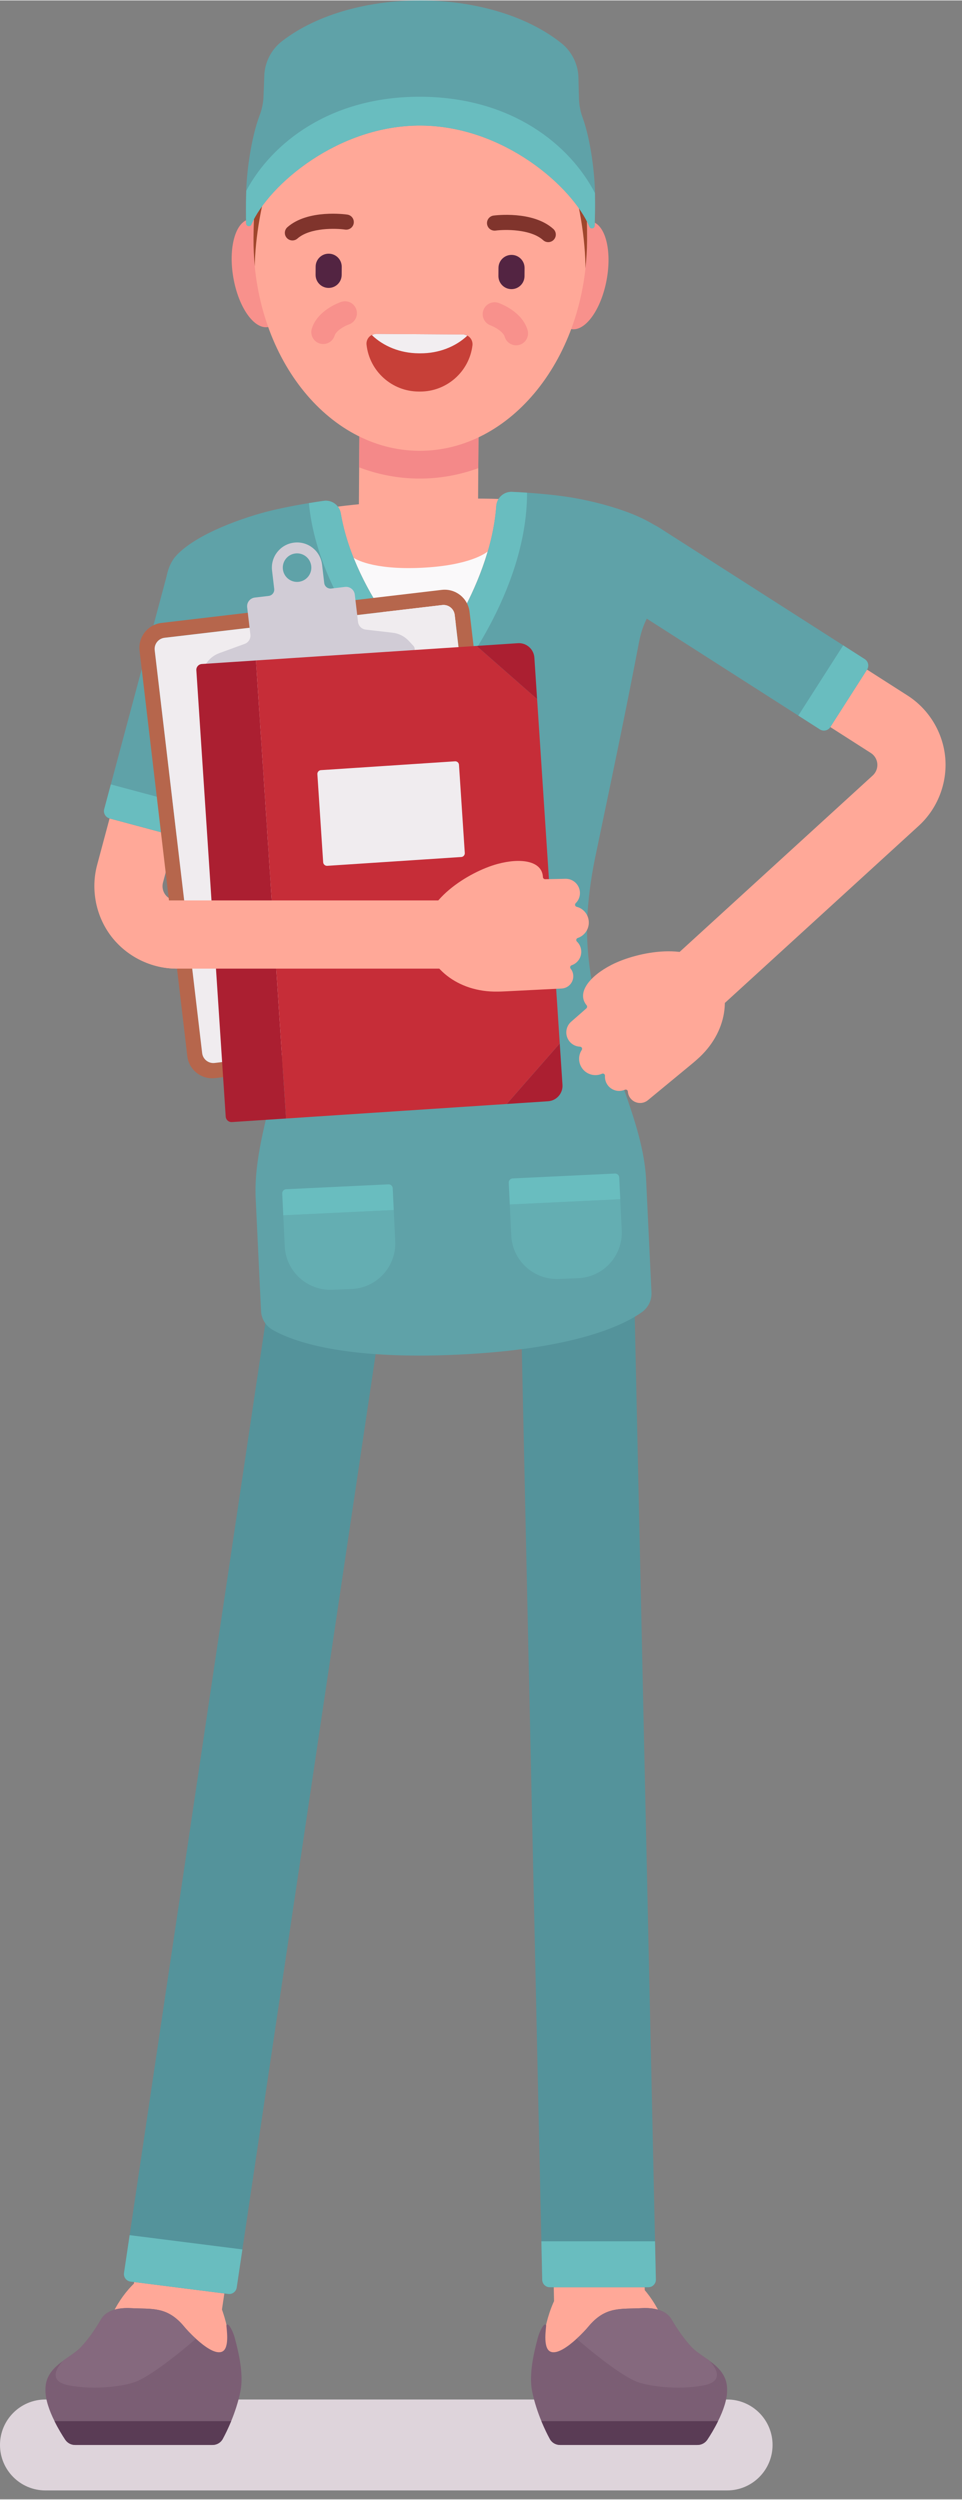
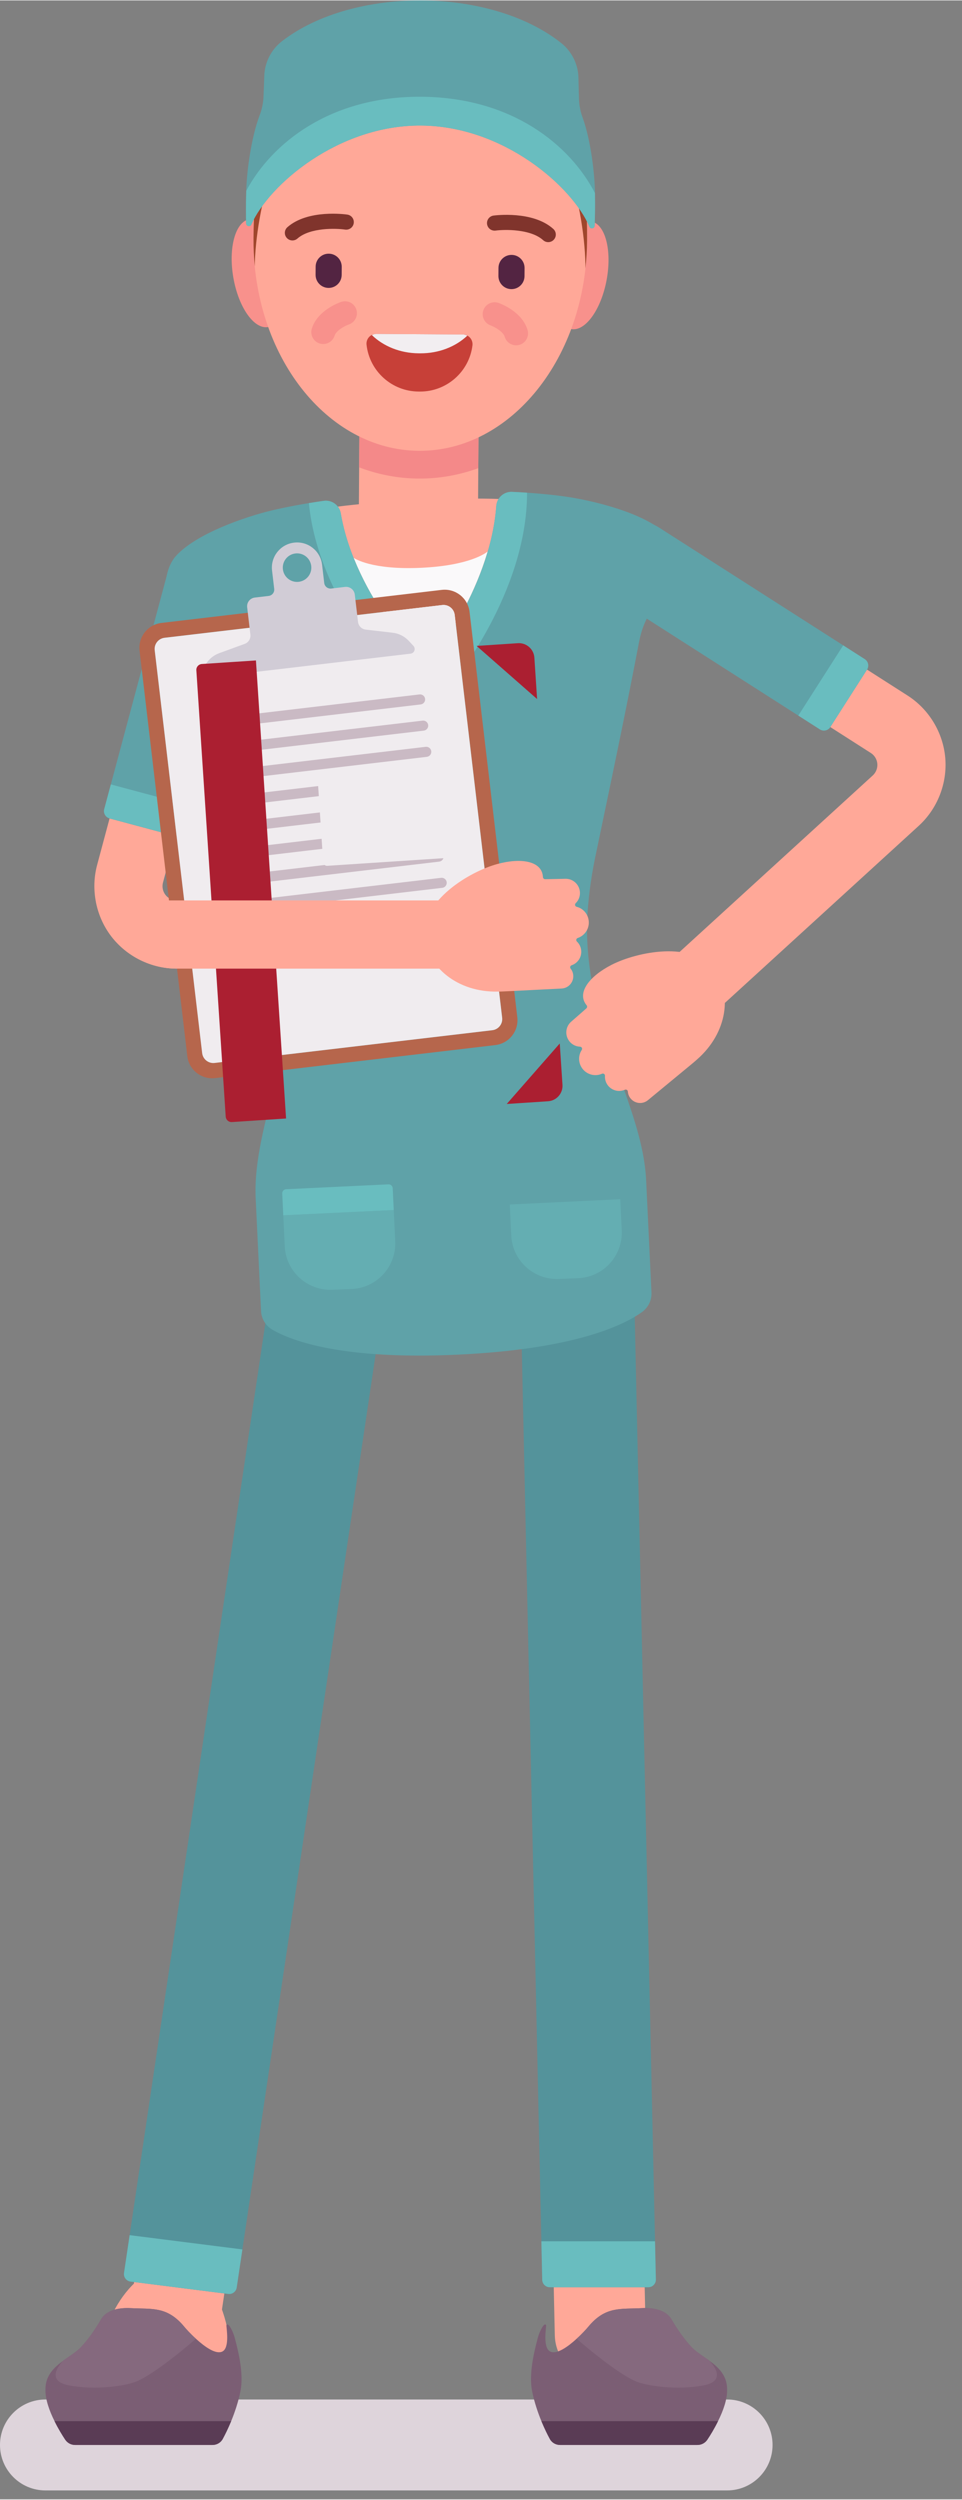
<svg xmlns="http://www.w3.org/2000/svg" width="77" height="200" viewBox="0 0 57 148" version="1.1" xml:space="preserve" style="fill-rule:evenodd;clip-rule:evenodd;stroke-linejoin:round;stroke-miterlimit:2;">
  <rect x="0" y="0" width="57" height="148" fill="#808080" stroke="none" />
  <g transform="matrix(0.32,0,0,0.32,0,0)">
    <g transform="matrix(1,0,0,1,-330.404,-106.506)">
      <path d="M465.037,567.352L338.819,567.352C334.172,567.352 330.404,563.583 330.404,558.936C330.404,554.289 334.172,550.52 338.819,550.52L465.037,550.52C469.685,550.52 473.453,554.289 473.453,558.936C473.453,563.583 469.685,567.352 465.037,567.352Z" style="fill:rgb(222,212,219);fill-rule:nonzero;" />
    </g>
    <g transform="matrix(1,0,0,1,-330.404,-106.506)">
      <path d="M450.382,296.506C448.031,293.932 448.212,289.94 450.786,287.589L492.005,249.946C492.605,249.398 492.921,248.588 492.853,247.777C492.783,246.97 492.335,246.223 491.649,245.789L444.619,215.715C441.685,213.838 440.824,209.935 442.702,206.998C444.581,204.061 448.482,203.203 451.419,205.081L498.448,235.153C502.416,237.688 505.024,242.005 505.43,246.697C505.831,251.394 503.994,256.091 500.517,259.267L459.298,296.91C456.724,299.261 452.732,299.08 450.382,296.506Z" style="fill:rgb(255,168,152);fill-rule:nonzero;" />
    </g>
    <g transform="matrix(1,0,0,1,-330.404,-106.506)">
      <path d="M490.52,228.417L452.464,204.084C449.072,201.916 444.456,202.447 441.967,205.612C439.111,209.244 440.065,214.469 443.863,216.897L482.209,241.415C482.862,241.832 483.729,241.641 484.146,240.989L490.946,230.354C491.363,229.701 491.172,228.834 490.52,228.417Z" style="fill:rgb(95,162,168);fill-rule:nonzero;" />
    </g>
    <g transform="matrix(1,0,0,1,-330.404,-106.506)">
      <path d="M478.221,238.865L482.209,241.415C482.862,241.832 483.729,241.641 484.146,240.989L490.946,230.354C491.363,229.701 491.172,228.834 490.52,228.417L486.532,225.867L478.221,238.865Z" style="fill:rgb(105,189,191);fill-rule:nonzero;" />
    </g>
    <g transform="matrix(1,0,0,1,-330.404,-106.506)">
      <path d="M418.946,273.075L363.125,273.075C362.313,273.075 361.532,272.69 361.036,272.045C360.543,271.402 360.371,270.548 360.584,269.765L362.89,261.161L362.887,261.161L350.696,257.894L348.392,266.496C347.171,271.043 348.156,275.991 351.021,279.729C353.892,283.467 358.416,285.698 363.125,285.698L418.946,285.698C422.433,285.698 425.258,282.872 425.258,279.386C425.258,275.9 422.433,273.075 418.946,273.075Z" style="fill:rgb(255,168,152);fill-rule:nonzero;" />
    </g>
    <g transform="matrix(1,0,0,1,-330.404,-106.506)">
      <path d="M349.703,256.176L361.396,212.546C362.438,208.657 366.205,205.936 370.177,206.595C374.735,207.351 377.554,211.853 376.387,216.207L364.605,260.169C364.405,260.917 363.636,261.361 362.887,261.161L350.695,257.894C349.947,257.693 349.502,256.924 349.703,256.176Z" style="fill:rgb(95,162,168);fill-rule:nonzero;" />
    </g>
    <g transform="matrix(1,0,0,1,-330.404,-106.506)">
      <path d="M365.831,255.597L364.605,260.169C364.405,260.917 363.636,261.361 362.887,261.161L350.695,257.894C349.947,257.693 349.502,256.924 349.703,256.176L350.928,251.604L365.831,255.597Z" style="fill:rgb(105,189,191);fill-rule:nonzero;" />
    </g>
    <g transform="matrix(1,0,0,1,-330.404,-106.506)">
-       <path d="M340.108,548.617C340.108,545.136 344.197,543.961 346.305,541.728C348.564,539.332 350.215,536.453 351.796,533.587C353.926,529.725 357.711,525.847 362.367,525.608C368.909,525.946 371.479,532.841 372.415,537.018C373.374,541.299 376.507,553.342 369.153,553.342L344.818,553.342C342.217,553.342 340.108,551.233 340.108,548.617Z" style="fill:rgb(255,168,152);fill-rule:nonzero;" />
+       <path d="M340.108,548.617C340.108,545.136 344.197,543.961 346.305,541.728C348.564,539.332 350.215,536.453 351.796,533.587C353.926,529.725 357.711,525.847 362.367,525.608C368.909,525.946 371.479,532.841 372.415,537.018C373.374,541.299 376.507,553.342 369.153,553.342L344.818,553.342Z" style="fill:rgb(255,168,152);fill-rule:nonzero;" />
    </g>
    <g transform="matrix(1,0,0,1,-330.404,-106.506)">
      <path d="M361.259,546.799C365.784,547.371 369.96,544.224 370.635,539.688L400.168,341.347C400.853,336.75 397.681,332.469 393.084,331.784C388.458,331.078 384.206,334.271 383.521,338.868L353.988,537.21C353.304,541.807 356.475,546.089 361.072,546.772L361.259,546.799Z" style="fill:rgb(255,168,152);fill-rule:nonzero;" />
    </g>
    <g transform="matrix(1,0,0,1,-330.404,-106.506)">
      <path d="M338.822,548.614C338.76,550.481 339.56,552.646 340.501,554.528C341.192,555.94 341.96,557.18 342.493,557.979C342.901,558.576 343.576,558.936 344.313,558.936L369.757,558.936C370.557,558.936 371.31,558.498 371.671,557.776C372.094,557.007 372.644,555.878 373.208,554.528C373.867,552.929 374.51,551.029 374.918,549.038C375.546,545.916 374.651,542.042 373.867,539.093C373.569,537.948 372.644,536.081 372.33,536.786C372.283,537.116 373.004,540.896 371.593,541.634C370.385,542.262 368.298,540.756 366.683,539.28C365.663,538.355 364.832,537.43 364.549,537.085C361.38,533.226 358.542,533.821 354.698,533.618C351.357,533.43 349.756,534.574 349.16,535.642L349.113,535.704L349.098,535.735C347.983,537.603 346.792,539.359 345.364,540.865C344.768,541.492 343.968,542.042 343.121,542.622C342.823,542.842 342.509,543.046 342.195,543.265L342.132,543.328C340.422,544.567 338.822,546.073 338.822,548.614Z" style="fill:rgb(123,94,116);fill-rule:nonzero;" />
    </g>
    <g transform="matrix(1,0,0,1,-330.404,-106.506)">
      <path d="M366.677,539.28C364.669,541.038 359.159,545.606 355.923,547.077C353.826,548.03 348.072,548.85 343.178,547.908C338.644,547.062 341.641,543.814 342.127,543.328L342.189,543.265C342.503,543.046 342.817,542.842 343.115,542.622C343.962,542.042 344.762,541.492 345.358,540.865C346.786,539.359 347.978,537.603 349.092,535.735L349.107,535.704L349.154,535.642C349.75,534.574 351.351,533.43 354.691,533.618C358.535,533.821 361.375,533.226 364.543,537.085C364.825,537.43 365.657,538.355 366.677,539.28Z" style="fill:rgb(133,105,126);fill-rule:nonzero;" />
    </g>
    <g transform="matrix(1,0,0,1,-330.404,-106.506)">
      <path d="M340.501,554.528C341.192,555.94 341.96,557.18 342.493,557.979C342.901,558.576 343.576,558.936 344.313,558.936L369.757,558.936C370.557,558.936 371.31,558.498 371.671,557.776C372.094,557.007 372.644,555.878 373.208,554.528L340.501,554.528Z" style="fill:rgb(90,60,85);fill-rule:nonzero;" />
    </g>
    <g transform="matrix(1,0,0,1,-330.404,-106.506)">
      <path d="M372.671,530.986C373.428,531.082 374.122,530.556 374.234,529.801L402.25,341.656C403.103,335.92 399.13,330.558 393.401,329.703L393.131,329.666C387.425,328.944 382.29,332.851 381.44,338.558L353.366,527.099C353.25,527.877 353.797,528.598 354.577,528.696L372.671,530.986Z" style="fill:rgb(84,147,155);fill-rule:nonzero;" />
    </g>
    <g transform="matrix(1,0,0,1,-330.404,-106.506)">
      <path d="M354.577,528.696L372.671,530.986C373.428,531.082 374.122,530.556 374.234,529.801L375.285,522.746L354.408,520.104L353.366,527.099C353.25,527.877 353.797,528.598 354.577,528.696Z" style="fill:rgb(105,189,191);fill-rule:nonzero;" />
    </g>
    <g transform="matrix(1,0,0,1,-330.404,-106.506)">
-       <path d="M463.75,548.617C463.75,545.136 459.661,543.961 457.553,541.728C455.293,539.332 453.643,536.453 452.062,533.587C449.932,529.725 446.146,525.847 441.491,525.608C434.949,525.946 432.379,532.841 431.443,537.018C430.484,541.299 427.351,553.342 434.705,553.342L459.04,553.342C461.641,553.342 463.75,551.233 463.75,548.617Z" style="fill:rgb(255,168,152);fill-rule:nonzero;" />
-     </g>
+       </g>
    <g transform="matrix(1,0,0,1,-330.404,-106.506)">
      <path d="M441.543,546.865C436.981,546.865 433.234,543.219 433.133,538.635L428.729,338.154C428.627,333.508 432.311,329.658 436.958,329.557C441.635,329.438 445.454,333.139 445.556,337.784L449.959,538.265C450.062,542.911 446.378,546.761 441.731,546.863L441.543,546.865Z" style="fill:rgb(255,168,152);fill-rule:nonzero;" />
    </g>
    <g transform="matrix(1,0,0,1,-330.404,-106.506)">
      <path d="M465.034,548.614C465.097,550.481 464.297,552.646 463.355,554.528C462.665,555.94 461.897,557.18 461.364,557.979C460.956,558.576 460.281,558.936 459.544,558.936L434.099,558.936C433.3,558.936 432.547,558.498 432.186,557.776C431.762,557.007 431.213,555.878 430.649,554.528C429.99,552.929 429.347,551.029 428.938,549.038C428.311,545.916 429.206,542.042 429.99,539.093C430.288,537.948 431.213,536.081 431.527,536.786C431.574,537.116 430.853,540.896 432.264,541.634C433.472,542.262 435.559,540.756 437.174,539.28C438.194,538.355 439.025,537.43 439.308,537.085C442.477,533.226 445.315,533.821 449.159,533.618C452.5,533.43 454.1,534.574 454.697,535.642L454.744,535.704L454.759,535.735C455.873,537.603 457.065,539.359 458.493,540.865C459.089,541.492 459.889,542.042 460.735,542.622C461.034,542.842 461.348,543.046 461.662,543.265L461.725,543.328C463.434,544.567 465.034,546.073 465.034,548.614Z" style="fill:rgb(123,94,116);fill-rule:nonzero;" />
    </g>
    <g transform="matrix(1,0,0,1,-330.404,-106.506)">
      <path d="M437.18,539.28C439.188,541.038 444.698,545.606 447.934,547.077C450.03,548.03 455.785,548.85 460.679,547.908C465.212,547.062 462.216,543.814 461.73,543.328L461.667,543.265C461.354,543.046 461.04,542.842 460.742,542.622C459.895,542.042 459.095,541.492 458.498,540.865C457.071,539.359 455.879,537.603 454.765,535.735L454.75,535.704L454.702,535.642C454.106,534.574 452.506,533.43 449.165,533.618C445.321,533.821 442.482,533.226 439.313,537.085C439.031,537.43 438.199,538.355 437.18,539.28Z" style="fill:rgb(133,105,126);fill-rule:nonzero;" />
    </g>
    <g transform="matrix(1,0,0,1,-330.404,-106.506)">
      <path d="M463.355,554.528C462.665,555.94 461.897,557.18 461.364,557.979C460.956,558.576 460.281,558.936 459.544,558.936L434.099,558.936C433.3,558.936 432.547,558.498 432.186,557.776C431.762,557.007 431.213,555.878 430.649,554.528L463.355,554.528Z" style="fill:rgb(90,60,85);fill-rule:nonzero;" />
    </g>
    <g transform="matrix(1,0,0,1,-330.404,-106.506)">
      <path d="M432.205,529.745L450.443,529.745C451.23,529.745 451.863,529.099 451.845,528.312L447.66,337.738C447.531,331.969 442.927,327.449 437.176,327.449L436.91,327.452C431.121,327.512 426.496,332.289 426.623,338.077L430.803,528.373C430.819,529.136 431.442,529.745 432.205,529.745Z" style="fill:rgb(84,147,155);fill-rule:nonzero;" />
    </g>
    <g transform="matrix(1,0,0,1,-330.404,-106.506)">
      <path d="M432.205,529.745L450.443,529.745C451.229,529.745 451.862,529.099 451.845,528.312L451.69,521.242L430.646,521.242L430.803,528.373C430.819,529.136 431.442,529.745 432.205,529.745Z" style="fill:rgb(105,189,191);fill-rule:nonzero;" />
    </g>
    <g transform="matrix(1,0,0,1,-330.404,-106.506)">
      <path d="M416.313,200.41C416.282,205.057 412.489,208.8 407.842,208.769C403.194,208.738 399.452,204.945 399.482,200.298C399.513,195.65 403.306,191.908 407.954,191.938C412.601,191.97 416.343,195.762 416.313,200.41Z" style="fill:rgb(255,168,152);fill-rule:nonzero;" />
    </g>
    <g transform="matrix(1,0,0,1,-330.404,-106.506)">
      <path d="M407.749,220.964C401.656,220.924 396.751,215.954 396.791,209.861L397.009,177.046C397.049,170.954 402.02,166.049 408.113,166.089C414.205,166.13 419.11,171.1 419.07,177.192L418.852,210.008C418.812,216.1 413.841,221.004 407.749,220.964Z" style="fill:rgb(255,168,152);fill-rule:nonzero;" />
    </g>
    <g transform="matrix(1,0,0,1,-330.404,-106.506)">
      <path d="M408.113,166.085C402.02,166.045 397.049,170.95 397.009,177.042L396.903,192.928C400.388,194.247 404.085,194.975 407.92,195C411.756,195.025 415.464,194.347 418.964,193.075L419.07,177.188C419.11,171.096 414.205,166.125 408.113,166.085Z" style="fill:rgb(244,137,137);fill-rule:nonzero;" />
    </g>
    <g transform="matrix(1,0,0,1,-330.404,-106.506)">
      <path d="M445.548,337.569C445.77,342.212 442.186,346.154 437.543,346.375C432.901,346.597 428.958,343.013 428.737,338.37C428.516,333.728 432.1,329.785 436.742,329.563C441.384,329.343 445.327,332.927 445.548,337.569Z" style="fill:rgb(255,168,152);fill-rule:nonzero;" />
    </g>
    <g transform="matrix(1,0,0,1,-330.404,-106.506)">
      <path d="M400.251,339.728C400.473,344.37 396.889,348.313 392.246,348.534C387.604,348.755 383.661,345.171 383.44,340.528C383.219,335.887 386.803,331.943 391.445,331.723C396.087,331.501 400.03,335.085 400.251,339.728Z" style="fill:rgb(255,168,152);fill-rule:nonzero;" />
    </g>
    <g transform="matrix(1,0,0,1,-330.404,-106.506)">
      <path d="M454.303,210.143C454.469,213.625 451.781,216.582 448.299,216.748C444.817,216.914 441.86,214.226 441.694,210.744C441.528,207.262 444.216,204.305 447.698,204.139C451.18,203.973 454.137,206.661 454.303,210.143Z" style="fill:rgb(255,168,152);fill-rule:nonzero;" />
    </g>
    <g transform="matrix(1,0,0,1,-330.404,-106.506)">
      <path d="M375.242,213.91C375.408,217.392 372.72,220.349 369.238,220.515C365.756,220.681 362.799,217.993 362.634,214.511C362.468,211.029 365.156,208.072 368.638,207.906C372.119,207.74 375.076,210.428 375.242,213.91Z" style="fill:rgb(255,168,152);fill-rule:nonzero;" />
    </g>
    <g transform="matrix(1,0,0,1,-330.404,-106.506)">
      <path d="M434.781,199.701C428.243,198.802 419.516,198.396 407.818,198.954C396.121,199.511 387.473,200.744 381.049,202.262C376.56,203.321 367.204,206.469 363.864,210.44C362.08,212.793 361.852,216.854 364.654,219.314C367.545,221.851 369.688,224.358 370.924,228.583L370.924,228.584C375.354,243.737 379.531,256.921 382.818,267.557L382.818,267.56C387.27,281.968 387.418,297.395 383.308,311.903C382.098,316.123 381.797,319.079 382.448,331.865C383,347.664 384.986,353.521 415.113,352.086L415.118,352.086C445.245,350.65 446.665,344.631 445.712,328.851C445.187,317.035 444.771,313.673 442.958,309.061C437.487,295.008 436.167,279.638 439.229,264.872L439.229,264.869C441.489,253.969 444.395,240.447 447.363,224.944L447.363,224.94C448.191,220.618 450.086,217.918 452.723,215.117C455.279,212.402 454.666,208.381 452.666,206.208C448.964,202.573 439.351,200.33 434.781,199.701Z" style="fill:rgb(255,168,152);fill-rule:nonzero;" />
    </g>
    <g transform="matrix(1,0,0,1,-330.404,-106.506)">
      <path d="M444.919,308.296C444.043,306.048 443.278,303.77 442.623,301.469C442.445,300.844 441.869,300.424 441.22,300.455L384.22,303.171C383.571,303.202 383.038,303.675 382.92,304.314C382.487,306.665 381.942,309.003 381.285,311.323C379.976,315.89 379.694,319.152 380.345,331.94C380.605,339.357 381.145,345.346 385.448,349.307C390.129,353.616 398.475,354.985 415.214,354.188L415.218,354.188C431.956,353.39 440.134,351.233 444.384,346.498C448.29,342.146 448.259,336.133 447.814,328.758C447.299,317.142 446.879,313.287 444.919,308.296Z" style="fill:rgb(84,147,155);fill-rule:nonzero;" />
    </g>
    <g transform="matrix(1,0,0,1,-330.404,-106.506)">
      <path d="M441.22,300.455L384.22,303.171C383.571,303.202 383.038,303.675 382.92,304.314C382.582,306.147 382.155,307.971 381.682,309.786L444.376,306.798C443.732,305.036 443.134,303.262 442.623,301.469C442.445,300.844 441.869,300.424 441.22,300.455Z" style="fill:rgb(75,125,136);fill-rule:nonzero;" />
    </g>
    <g transform="matrix(1,0,0,1,-330.404,-106.506)">
      <path d="M408.789,229.473C408.926,229.618 409.039,229.735 409.122,229.819L409.157,229.856L409.293,229.994C409.293,229.994 409.338,229.94 409.417,229.843C409.469,229.779 409.538,229.693 409.621,229.587C409.87,229.273 410.25,228.782 410.729,228.13C410.917,227.875 411.121,227.59 411.336,227.287C411.499,227.057 411.669,226.814 411.846,226.559C412.009,226.321 412.177,226.074 412.351,225.816C412.669,225.341 413.003,224.832 413.349,224.289C413.57,223.942 413.794,223.582 414.023,223.208C414.085,223.107 414.147,223.009 414.209,222.906L414.272,222.801C416.548,219.028 419.07,214.03 420.692,208.499C420.347,208.787 417.332,211.086 408.455,211.509C399.28,211.947 396.08,209.803 395.886,209.667C399.561,218.868 405.785,226.212 408.245,228.891C408.455,229.12 408.638,229.314 408.789,229.473Z" style="fill:rgb(250,249,250);fill-rule:nonzero;" />
    </g>
    <g transform="matrix(1,0,0,1,-330.404,-106.506)">
      <path d="M453.648,205.208C449.594,201.227 439.658,198.957 434.972,198.312C432.013,197.904 428.761,197.62 425.235,197.458C423.708,197.388 422.407,198.544 422.295,200.068C421.14,215.812 409.293,229.994 409.293,229.994C409.293,229.994 396.153,217.003 393.506,201.441C393.249,199.934 391.843,198.907 390.33,199.122C386.838,199.618 383.631,200.21 380.726,200.896C376.123,201.984 366.448,205.189 362.745,209.593C360.577,212.455 360.336,217.389 363.729,220.369C366.458,222.765 368.387,225.023 369.53,228.82L369.689,229.357C373.117,241.069 376.354,251.48 379.214,260.676C380.006,263.226 380.764,265.66 381.478,267.973C382.625,271.686 383.482,275.461 384.051,279.269C386.498,298.985 377.075,314.147 377.749,328.285L378.74,349.082C378.809,350.526 379.613,351.821 380.866,352.543C384.532,354.655 393.958,358.152 415.352,357.133C436.746,356.113 445.797,351.736 449.246,349.285C450.424,348.447 451.102,347.081 451.033,345.637L450.042,324.841C449.371,310.762 438.636,296.575 439.102,276.897C439.294,273.017 439.783,269.141 440.572,265.3L442.149,257.74C444.148,248.194 446.412,237.376 448.74,225.204C449.503,221.222 451.221,218.76 453.744,216.08C456.839,212.791 456.131,207.902 453.648,205.208Z" style="fill:rgb(95,162,168);fill-rule:nonzero;" />
    </g>
    <g transform="matrix(1,0,0,1,-330.404,-106.506)">
      <path d="M422.295,200.061C421.143,215.808 409.293,229.994 409.293,229.994C409.293,229.994 396.149,216.999 393.504,201.434C393.25,199.935 391.854,198.906 390.348,199.12C389.411,199.253 388.494,199.393 387.598,199.54C389.353,217.973 404.678,233.32 405.349,233.983L409.688,238.273L413.599,233.59C414.204,232.866 428,216.13 427.995,197.614C427.089,197.553 426.163,197.5 425.217,197.458C423.698,197.388 422.406,198.545 422.295,200.061Z" style="fill:rgb(105,189,191);fill-rule:nonzero;" />
    </g>
    <g transform="matrix(1,0,0,1,-330.404,-106.506)">
      <path d="M425.07,335.102C425.29,339.71 429.186,343.295 433.812,343.135L437.394,342.994C442.128,342.833 445.75,338.805 445.528,334.157L445.252,328.377L424.796,329.352L425.07,335.102Z" style="fill:rgb(100,174,178);fill-rule:nonzero;" />
    </g>
    <g transform="matrix(1,0,0,1,-330.404,-106.506)">
-       <path d="M444.268,323.624L425.325,324.526C424.907,324.547 424.584,324.901 424.604,325.319L424.796,329.352L445.252,328.377L445.06,324.345C445.041,323.927 444.686,323.604 444.268,323.624Z" style="fill:rgb(105,189,191);fill-rule:nonzero;" />
-     </g>
+       </g>
    <g transform="matrix(1,0,0,1,-330.404,-106.506)">
      <path d="M383.129,337.101C383.349,341.709 387.244,345.293 391.87,345.134L395.453,344.993C400.187,344.831 403.808,340.804 403.586,336.156L403.311,330.376L382.855,331.351L383.129,337.101Z" style="fill:rgb(100,174,178);fill-rule:nonzero;" />
    </g>
    <g transform="matrix(1,0,0,1,-330.404,-106.506)">
      <path d="M402.326,325.623L383.384,326.525C382.966,326.545 382.643,326.899 382.663,327.317L382.855,331.351L403.311,330.376L403.119,326.343C403.099,325.925 402.744,325.603 402.326,325.623Z" style="fill:rgb(105,189,191);fill-rule:nonzero;" />
    </g>
    <g transform="matrix(1,0,0,1,-330.404,-106.506)">
      <path d="M440.317,151.601C440.272,158.395 425.866,163.807 408.141,163.689C390.415,163.572 376.082,157.969 376.127,151.175C376.172,144.381 390.641,129.542 408.366,129.66C426.092,129.777 440.362,144.807 440.317,151.601Z" style="fill:rgb(81,146,155);fill-rule:nonzero;" />
    </g>
    <g transform="matrix(1,0,0,1,-330.404,-106.506)">
      <path d="M439.885,147.417C437.292,146.934 434.357,151 433.333,156.499C432.308,161.998 433.58,166.848 436.173,167.331C438.767,167.814 441.701,163.748 442.725,158.249C443.75,152.751 442.478,147.9 439.885,147.417Z" style="fill:rgb(248,145,140);fill-rule:nonzero;" />
    </g>
    <g transform="matrix(1,0,0,1,-330.404,-106.506)">
      <path d="M376.59,146.997C379.19,146.548 382.07,150.653 383.021,156.165C383.974,161.677 382.638,166.51 380.038,166.958C377.438,167.407 374.559,163.303 373.607,157.791C372.655,152.279 373.991,147.446 376.59,146.997Z" style="fill:rgb(248,145,140);fill-rule:nonzero;" />
    </g>
    <g transform="matrix(1,0,0,1,-330.404,-106.506)">
      <path d="M408.486,111.675C383.651,111.511 377.485,128.972 377.341,150.562C377.198,172.153 390.91,189.747 407.967,189.86C425.025,189.974 438.968,172.563 439.111,150.971C439.254,129.381 433.32,111.84 408.486,111.675Z" style="fill:rgb(255,168,152);fill-rule:nonzero;" />
    </g>
    <g transform="matrix(1,0,0,1,-330.404,-106.506)">
      <path d="M388.848,155.774L388.838,157.282C388.829,158.615 389.902,159.704 391.236,159.713L391.238,159.713C392.572,159.722 393.66,158.647 393.669,157.314L393.679,155.808C393.688,154.474 392.613,153.385 391.278,153.376C389.944,153.367 388.856,154.44 388.848,155.774Z" style="fill:rgb(83,36,66);fill-rule:nonzero;" />
    </g>
    <g transform="matrix(1,0,0,1,-330.404,-106.506)">
      <path d="M425.094,159.938C426.427,159.946 427.516,158.872 427.524,157.539L427.535,156.031C427.543,154.697 426.469,153.609 425.136,153.6C423.801,153.591 422.712,154.666 422.703,156L422.693,157.504C422.684,158.839 423.759,159.929 425.094,159.938Z" style="fill:rgb(83,36,66);fill-rule:nonzero;" />
    </g>
    <g transform="matrix(1,0,0,1,-330.404,-106.506)">
      <path d="M432.856,148.797C429.072,145.383 422.083,146.284 421.789,146.323C421.022,146.427 420.485,147.132 420.588,147.899C420.691,148.666 421.387,149.196 422.164,149.103C423.819,148.881 428.641,148.772 430.977,150.88C431.242,151.119 431.574,151.239 431.907,151.241C432.293,151.244 432.679,151.087 432.958,150.778C433.477,150.203 433.431,149.316 432.856,148.797Z" style="fill:rgb(128,52,44);fill-rule:nonzero;" />
    </g>
    <g transform="matrix(1,0,0,1,-330.404,-106.506)">
      <path d="M394.31,148.918C395.081,149.024 395.788,148.5 395.901,147.736C396.015,146.969 395.487,146.258 394.722,146.143C394.428,146.102 387.45,145.109 383.623,148.471C383.041,148.982 382.983,149.868 383.495,150.45C383.77,150.763 384.153,150.924 384.54,150.927C384.872,150.929 385.206,150.813 385.474,150.579C387.839,148.503 392.657,148.677 394.31,148.918Z" style="fill:rgb(128,52,44);fill-rule:nonzero;" />
    </g>
    <g transform="matrix(1,0,0,1,-330.404,-106.506)">
      <path d="M422.715,162.49C421.568,162.093 420.32,162.684 419.909,163.826C419.497,164.969 420.093,166.229 421.233,166.646C422.139,166.976 423.598,167.873 423.854,168.748C424.083,169.534 424.711,170.095 425.453,170.275C425.815,170.363 426.205,170.359 426.589,170.248C427.759,169.906 428.431,168.681 428.089,167.512C427.101,164.128 423.161,162.647 422.715,162.49Z" style="fill:rgb(248,145,140);fill-rule:nonzero;" />
    </g>
    <g transform="matrix(1,0,0,1,-330.404,-106.506)">
      <path d="M393.583,162.297C393.136,162.448 389.176,163.877 388.143,167.247C387.786,168.412 388.442,169.646 389.607,170.003C389.989,170.119 390.379,170.128 390.742,170.045C391.487,169.875 392.122,169.322 392.362,168.54C392.629,167.667 394.1,166.79 395.009,166.472C396.156,166.071 396.768,164.818 396.372,163.669C395.976,162.522 394.735,161.915 393.583,162.297Z" style="fill:rgb(248,145,140);fill-rule:nonzero;" />
    </g>
    <g transform="matrix(1,0,0,1,-330.404,-106.506)">
      <path d="M416.111,168.329L400.076,168.223C399.563,168.22 399.073,168.436 398.729,168.815C398.385,169.196 398.218,169.706 398.273,170.215C398.8,175.092 402.933,178.86 407.904,178.893L408.14,178.895C413.11,178.927 417.291,175.216 417.885,170.348C417.947,169.839 417.788,169.328 417.45,168.942C417.111,168.557 416.624,168.333 416.111,168.329Z" style="fill:rgb(199,64,56);fill-rule:nonzero;" />
    </g>
    <g transform="matrix(1,0,0,1,-330.404,-106.506)">
      <path d="M408.209,171.819C411.662,171.842 414.785,170.578 416.929,168.554C416.676,168.42 416.403,168.331 416.111,168.329L400.076,168.223C399.783,168.221 399.508,168.307 399.253,168.438C401.37,170.489 404.475,171.794 407.928,171.817L408.209,171.819Z" style="fill:rgb(242,238,241);fill-rule:nonzero;" />
    </g>
    <g transform="matrix(1,0,0,1,-330.404,-106.506)">
      <path d="M408.485,111.675C383.651,111.511 377.484,128.972 377.341,150.562C377.33,152.314 377.418,154.036 377.584,155.729C377.673,145.984 382.069,124.865 393.019,124.937C403.664,125.008 400.71,128.383 408.368,128.434C416.026,128.484 413.131,125.07 423.762,125.141C434.707,125.214 438.837,146.373 438.801,156.123C438.988,154.437 439.1,152.719 439.111,150.971C439.254,129.381 433.32,111.84 408.485,111.675Z" style="fill:rgb(159,70,44);fill-rule:nonzero;" />
    </g>
    <g transform="matrix(1,0,0,1,-330.404,-106.506)">
      <path d="M408.366,129.66C423.648,129.761 436.362,140.946 439.548,148.382C439.76,148.877 440.491,148.736 440.511,148.198C440.567,146.702 440.605,144.798 440.571,142.661C440.595,139.009 439.816,132.365 438.271,128.156C437.889,127.114 437.665,126.016 437.615,124.905C437.567,123.403 437.533,122.018 437.512,120.863C437.47,118.352 436.303,115.978 434.336,114.406C427.808,109.213 418.172,106.573 408.52,106.507C398.867,106.445 389.198,108.957 382.601,114.063C380.613,115.608 379.415,117.967 379.34,120.477C379.304,121.631 379.25,123.017 379.184,124.517C379.119,125.627 378.88,126.723 378.483,127.759C376.883,131.948 376.016,138.581 375.992,142.232C375.929,144.372 375.942,146.278 375.979,147.776C375.992,148.314 376.716,148.469 376.935,147.977C380.212,140.584 393.077,129.559 408.366,129.66Z" style="fill:rgb(95,162,168);fill-rule:nonzero;" />
    </g>
    <g transform="matrix(1,0,0,1,-330.404,-106.506)">
      <path d="M440.571,142.661C440.572,142.501 440.571,142.335 440.569,142.164C435.982,133.305 425.259,124.443 408.401,124.331C391.544,124.219 380.704,132.938 376,141.735C375.996,141.906 375.993,142.073 375.992,142.232C375.929,144.372 375.942,146.278 375.979,147.776C375.992,148.314 376.716,148.469 376.935,147.977C380.212,140.584 393.077,129.559 408.366,129.66C423.655,129.761 436.374,140.957 439.552,148.392C439.764,148.887 440.491,148.742 440.511,148.205C440.567,146.707 440.605,144.801 440.571,142.661Z" style="fill:rgb(105,189,191);fill-rule:nonzero;" />
    </g>
    <g transform="matrix(1,0,0,1,-330.404,-106.506)">
      <path d="M423.384,294.787C423.519,295.929 422.702,296.963 421.561,297.097L370.147,303.156C369.005,303.291 367.971,302.474 367.836,301.333L359.051,226.774C358.916,225.633 359.732,224.598 360.874,224.464L412.288,218.405C413.429,218.271 414.464,219.087 414.598,220.229L423.384,294.787ZM412.194,215.6L360.313,221.714C357.767,222.014 355.946,224.321 356.246,226.867L365.087,301.894C365.387,304.44 367.694,306.261 370.24,305.96L422.122,299.847C424.668,299.547 426.489,297.24 426.189,294.694L417.348,219.667C417.048,217.121 414.741,215.3 412.194,215.6Z" style="fill:rgb(182,102,76);fill-rule:nonzero;" />
    </g>
    <g transform="matrix(1,0,0,1,-330.404,-106.506)">
      <path d="M412.288,218.405L360.874,224.464C359.732,224.598 358.916,225.633 359.051,226.774L367.836,301.333C367.971,302.474 369.005,303.291 370.147,303.156L421.561,297.097C422.702,296.963 423.519,295.929 423.384,294.787L414.598,220.229C414.464,219.087 413.429,218.271 412.288,218.405Z" style="fill:rgb(240,236,239);fill-rule:nonzero;" />
    </g>
    <g transform="matrix(1,0,0,1,-330.404,-106.506)">
      <path d="M413.223,278.588L373.954,283.215C373.442,283.275 373.077,283.738 373.137,284.25C373.197,284.762 373.661,285.127 374.172,285.067L413.441,280.439C413.953,280.379 414.318,279.916 414.258,279.404C414.197,278.893 413.734,278.527 413.223,278.588Z" style="fill:rgb(202,186,196);fill-rule:nonzero;" />
    </g>
    <g transform="matrix(1,0,0,1,-330.404,-106.506)">
      <path d="M412.651,273.739L373.382,278.366C372.871,278.427 372.505,278.89 372.565,279.401C372.626,279.913 373.089,280.278 373.601,280.218L412.87,275.59C413.381,275.53 413.747,275.067 413.687,274.556C413.626,274.044 413.163,273.679 412.651,273.739Z" style="fill:rgb(202,186,196);fill-rule:nonzero;" />
    </g>
    <g transform="matrix(1,0,0,1,-330.404,-106.506)">
      <path d="M412.08,268.891L372.811,273.518C372.3,273.578 371.934,274.041 371.994,274.553C372.055,275.064 372.518,275.43 373.029,275.369L412.298,270.742C412.81,270.682 413.175,270.219 413.115,269.707C413.055,269.195 412.591,268.83 412.08,268.891Z" style="fill:rgb(202,186,196);fill-rule:nonzero;" />
    </g>
    <g transform="matrix(1,0,0,1,-330.404,-106.506)">
      <path d="M411.509,264.042L372.24,268.669C371.729,268.729 371.363,269.192 371.423,269.704C371.483,270.216 371.947,270.581 372.458,270.521L411.727,265.894C412.238,265.833 412.604,265.37 412.544,264.858C412.483,264.347 412.02,263.981 411.509,264.042Z" style="fill:rgb(202,186,196);fill-rule:nonzero;" />
    </g>
    <g transform="matrix(1,0,0,1,-330.404,-106.506)">
      <path d="M410.938,259.193L371.668,263.82C371.157,263.881 370.792,264.344 370.852,264.855C370.912,265.367 371.375,265.732 371.887,265.672L411.156,261.045C411.667,260.984 412.033,260.521 411.972,260.01C411.912,259.498 411.449,259.133 410.938,259.193Z" style="fill:rgb(202,186,196);fill-rule:nonzero;" />
    </g>
    <g transform="matrix(1,0,0,1,-330.404,-106.506)">
      <path d="M410.366,254.344L371.097,258.972C370.586,259.032 370.22,259.495 370.28,260.007C370.341,260.519 370.804,260.884 371.315,260.823L410.584,256.196C411.096,256.136 411.461,255.673 411.401,255.161C411.341,254.649 410.877,254.284 410.366,254.344Z" style="fill:rgb(202,186,196);fill-rule:nonzero;" />
    </g>
    <g transform="matrix(1,0,0,1,-330.404,-106.506)">
      <path d="M409.795,249.496L370.526,254.123C370.014,254.184 369.648,254.646 369.709,255.158C369.769,255.67 370.232,256.035 370.744,255.975L410.013,251.348C410.524,251.287 410.89,250.824 410.83,250.313C410.77,249.801 410.306,249.436 409.795,249.496Z" style="fill:rgb(202,186,196);fill-rule:nonzero;" />
    </g>
    <g transform="matrix(1,0,0,1,-330.404,-106.506)">
      <path d="M409.224,244.647L369.954,249.274C369.443,249.335 369.077,249.798 369.138,250.31C369.198,250.821 369.661,251.187 370.172,251.126L409.442,246.499C409.953,246.438 410.318,245.976 410.258,245.464C410.198,244.952 409.735,244.587 409.224,244.647Z" style="fill:rgb(202,186,196);fill-rule:nonzero;" />
    </g>
    <g transform="matrix(1,0,0,1,-330.404,-106.506)">
      <path d="M408.652,239.799L369.383,244.426C368.872,244.486 368.506,244.949 368.566,245.461C368.626,245.973 369.09,246.338 369.601,246.277L408.87,241.65C409.382,241.59 409.747,241.127 409.687,240.615C409.626,240.104 409.164,239.738 408.652,239.799Z" style="fill:rgb(202,186,196);fill-rule:nonzero;" />
    </g>
    <g transform="matrix(1,0,0,1,-330.404,-106.506)">
      <path d="M408.081,234.95L368.812,239.577C368.3,239.638 367.935,240.101 367.995,240.612C368.055,241.124 368.519,241.489 369.03,241.429L408.299,236.801C408.81,236.741 409.176,236.278 409.116,235.767C409.055,235.255 408.592,234.89 408.081,234.95Z" style="fill:rgb(202,186,196);fill-rule:nonzero;" />
    </g>
    <g transform="matrix(1,0,0,1,-330.404,-106.506)">
      <path d="M385.717,214.107C384.268,214.278 382.955,213.242 382.784,211.792C382.613,210.343 383.649,209.029 385.099,208.858C386.548,208.688 387.862,209.724 388.033,211.173C388.204,212.623 387.167,213.937 385.717,214.107ZM406.958,225.968L406.094,225.039C405.312,224.198 404.255,223.663 403.114,223.531L398.119,222.953C397.373,222.866 396.784,222.278 396.696,221.532L396.099,216.471C395.995,215.582 395.189,214.946 394.3,215.05L391.74,215.353C391.096,215.428 390.514,214.968 390.438,214.325L390.039,210.937C389.737,208.38 387.42,206.551 384.863,206.853C382.306,207.154 380.477,209.471 380.778,212.028L381.177,215.416C381.253,216.06 380.793,216.642 380.15,216.718L377.589,217.02C376.701,217.125 376.064,217.93 376.169,218.819L376.766,223.881C376.854,224.627 376.417,225.335 375.712,225.593L370.988,227.316C369.909,227.71 369.005,228.476 368.44,229.477L367.816,230.581C367.658,230.862 367.67,231.208 367.849,231.477C368.027,231.745 368.342,231.891 368.662,231.853L406.431,227.402C406.751,227.365 407.023,227.15 407.134,226.847C407.246,226.544 407.177,226.205 406.958,225.968Z" style="fill:rgb(209,204,214);fill-rule:nonzero;" />
    </g>
    <g transform="matrix(1,0,0,1,-330.404,-106.506)">
      <path d="M377.794,228.659L383.374,313.437L373.348,314.096C372.75,314.136 372.236,313.686 372.197,313.088L366.76,230.469C366.72,229.873 367.171,229.358 367.768,229.319L377.794,228.659Z" style="fill:rgb(171,31,49);fill-rule:nonzero;" />
    </g>
    <g transform="matrix(1,0,0,1,-330.404,-106.506)">
      <path d="M434.049,299.547L434.553,307.202C434.656,308.778 433.462,310.14 431.885,310.244L424.231,310.748L434.049,299.547Z" style="fill:rgb(171,31,49);fill-rule:nonzero;" />
    </g>
    <g transform="matrix(1,0,0,1,-330.404,-106.506)">
-       <path d="M429.854,235.802L434.049,299.547L424.231,310.748L383.374,313.437L377.794,228.659L418.651,225.97L429.854,235.802Z" style="fill:rgb(198,45,56);fill-rule:nonzero;" />
-     </g>
+       </g>
    <g transform="matrix(1,0,0,1,-330.404,-106.506)">
      <path d="M429.35,228.147L429.854,235.802L418.651,225.97L426.306,225.466C427.882,225.362 429.246,226.571 429.35,228.147Z" style="fill:rgb(171,31,49);fill-rule:nonzero;" />
    </g>
    <g transform="matrix(1,0,0,1,-330.404,-106.506)">
      <path d="M416.465,264.296C416.489,264.666 416.205,265.013 415.814,265.039L390.986,266.672C390.616,266.697 390.268,266.392 390.243,266.022L389.169,249.706C389.144,249.313 389.451,248.986 389.82,248.962L414.648,247.328C415.04,247.302 415.365,247.587 415.391,247.98L416.465,264.296Z" style="fill:rgb(240,236,239);fill-rule:nonzero;" />
    </g>
    <g transform="matrix(1,0,0,1,-330.404,-106.506)">
      <path d="M436.55,287C436.529,286.499 436.348,286.051 436.06,285.695C435.98,285.596 435.953,285.463 435.989,285.34C436.024,285.217 436.118,285.119 436.24,285.078C437.321,284.711 438.079,283.669 438.031,282.47C437.999,281.761 437.694,281.136 437.225,280.685C437.125,280.589 437.083,280.449 437.114,280.315C437.144,280.182 437.242,280.074 437.372,280.03C438.642,279.605 439.481,278.391 439.427,277.046C439.375,275.802 438.551,274.608 437.172,274.253C437.035,274.218 436.927,274.111 436.891,273.975C436.854,273.838 436.894,273.692 436.995,273.593C437.509,273.091 437.817,272.384 437.787,271.608C437.719,270.134 436.498,269.011 435.038,269.07C435.038,269.07 432.403,269.134 431.353,269.146C431.128,269.149 430.943,268.974 430.932,268.75C430.788,265.781 426.923,265.129 422.494,266.334C417.291,267.751 408.401,273.142 409.015,279.788C409.527,285.327 415.054,290.112 422.589,289.947C423.93,289.918 421.493,290.03 434.399,289.379C435.65,289.315 436.613,288.25 436.55,287Z" style="fill:rgb(255,168,152);fill-rule:nonzero;" />
    </g>
    <g transform="matrix(1,0,0,1,-330.404,-106.506)">
      <path d="M418.946,273.075L348.126,273.075C348.547,275.47 349.518,277.767 351.021,279.729C353.892,283.467 358.416,285.698 363.125,285.698L418.946,285.698C422.433,285.698 425.258,282.872 425.258,279.386C425.258,275.9 422.433,273.075 418.946,273.075Z" style="fill:rgb(255,168,152);fill-rule:nonzero;" />
    </g>
    <g transform="matrix(1,0,0,1,-330.404,-106.506)">
      <path d="M447.177,309.742C446.855,309.358 446.688,308.906 446.66,308.449C446.652,308.321 446.582,308.205 446.473,308.139C446.364,308.072 446.228,308.063 446.111,308.114C445.065,308.572 443.803,308.314 443.029,307.397C442.576,306.851 442.379,306.184 442.421,305.534C442.43,305.397 442.366,305.266 442.254,305.187C442.141,305.108 441.996,305.095 441.871,305.151C440.646,305.693 439.208,305.362 438.341,304.333C437.54,303.379 437.344,301.942 438.123,300.75C438.2,300.631 438.208,300.48 438.143,300.354C438.078,300.229 437.95,300.148 437.809,300.144C437.09,300.119 436.386,299.805 435.885,299.211C434.941,298.077 435.086,296.424 436.203,295.483C436.203,295.483 438.192,293.754 438.976,293.055C439.144,292.905 439.163,292.651 439.02,292.479C437.124,290.188 439.538,287.101 443.622,285.004C448.418,282.542 458.618,280.527 462.646,285.849C466.003,290.284 465.149,297.545 459.474,302.504C458.464,303.387 460.339,301.827 450.37,310.049C449.404,310.845 447.974,310.708 447.177,309.742Z" style="fill:rgb(255,168,152);fill-rule:nonzero;" />
    </g>
  </g>
</svg>